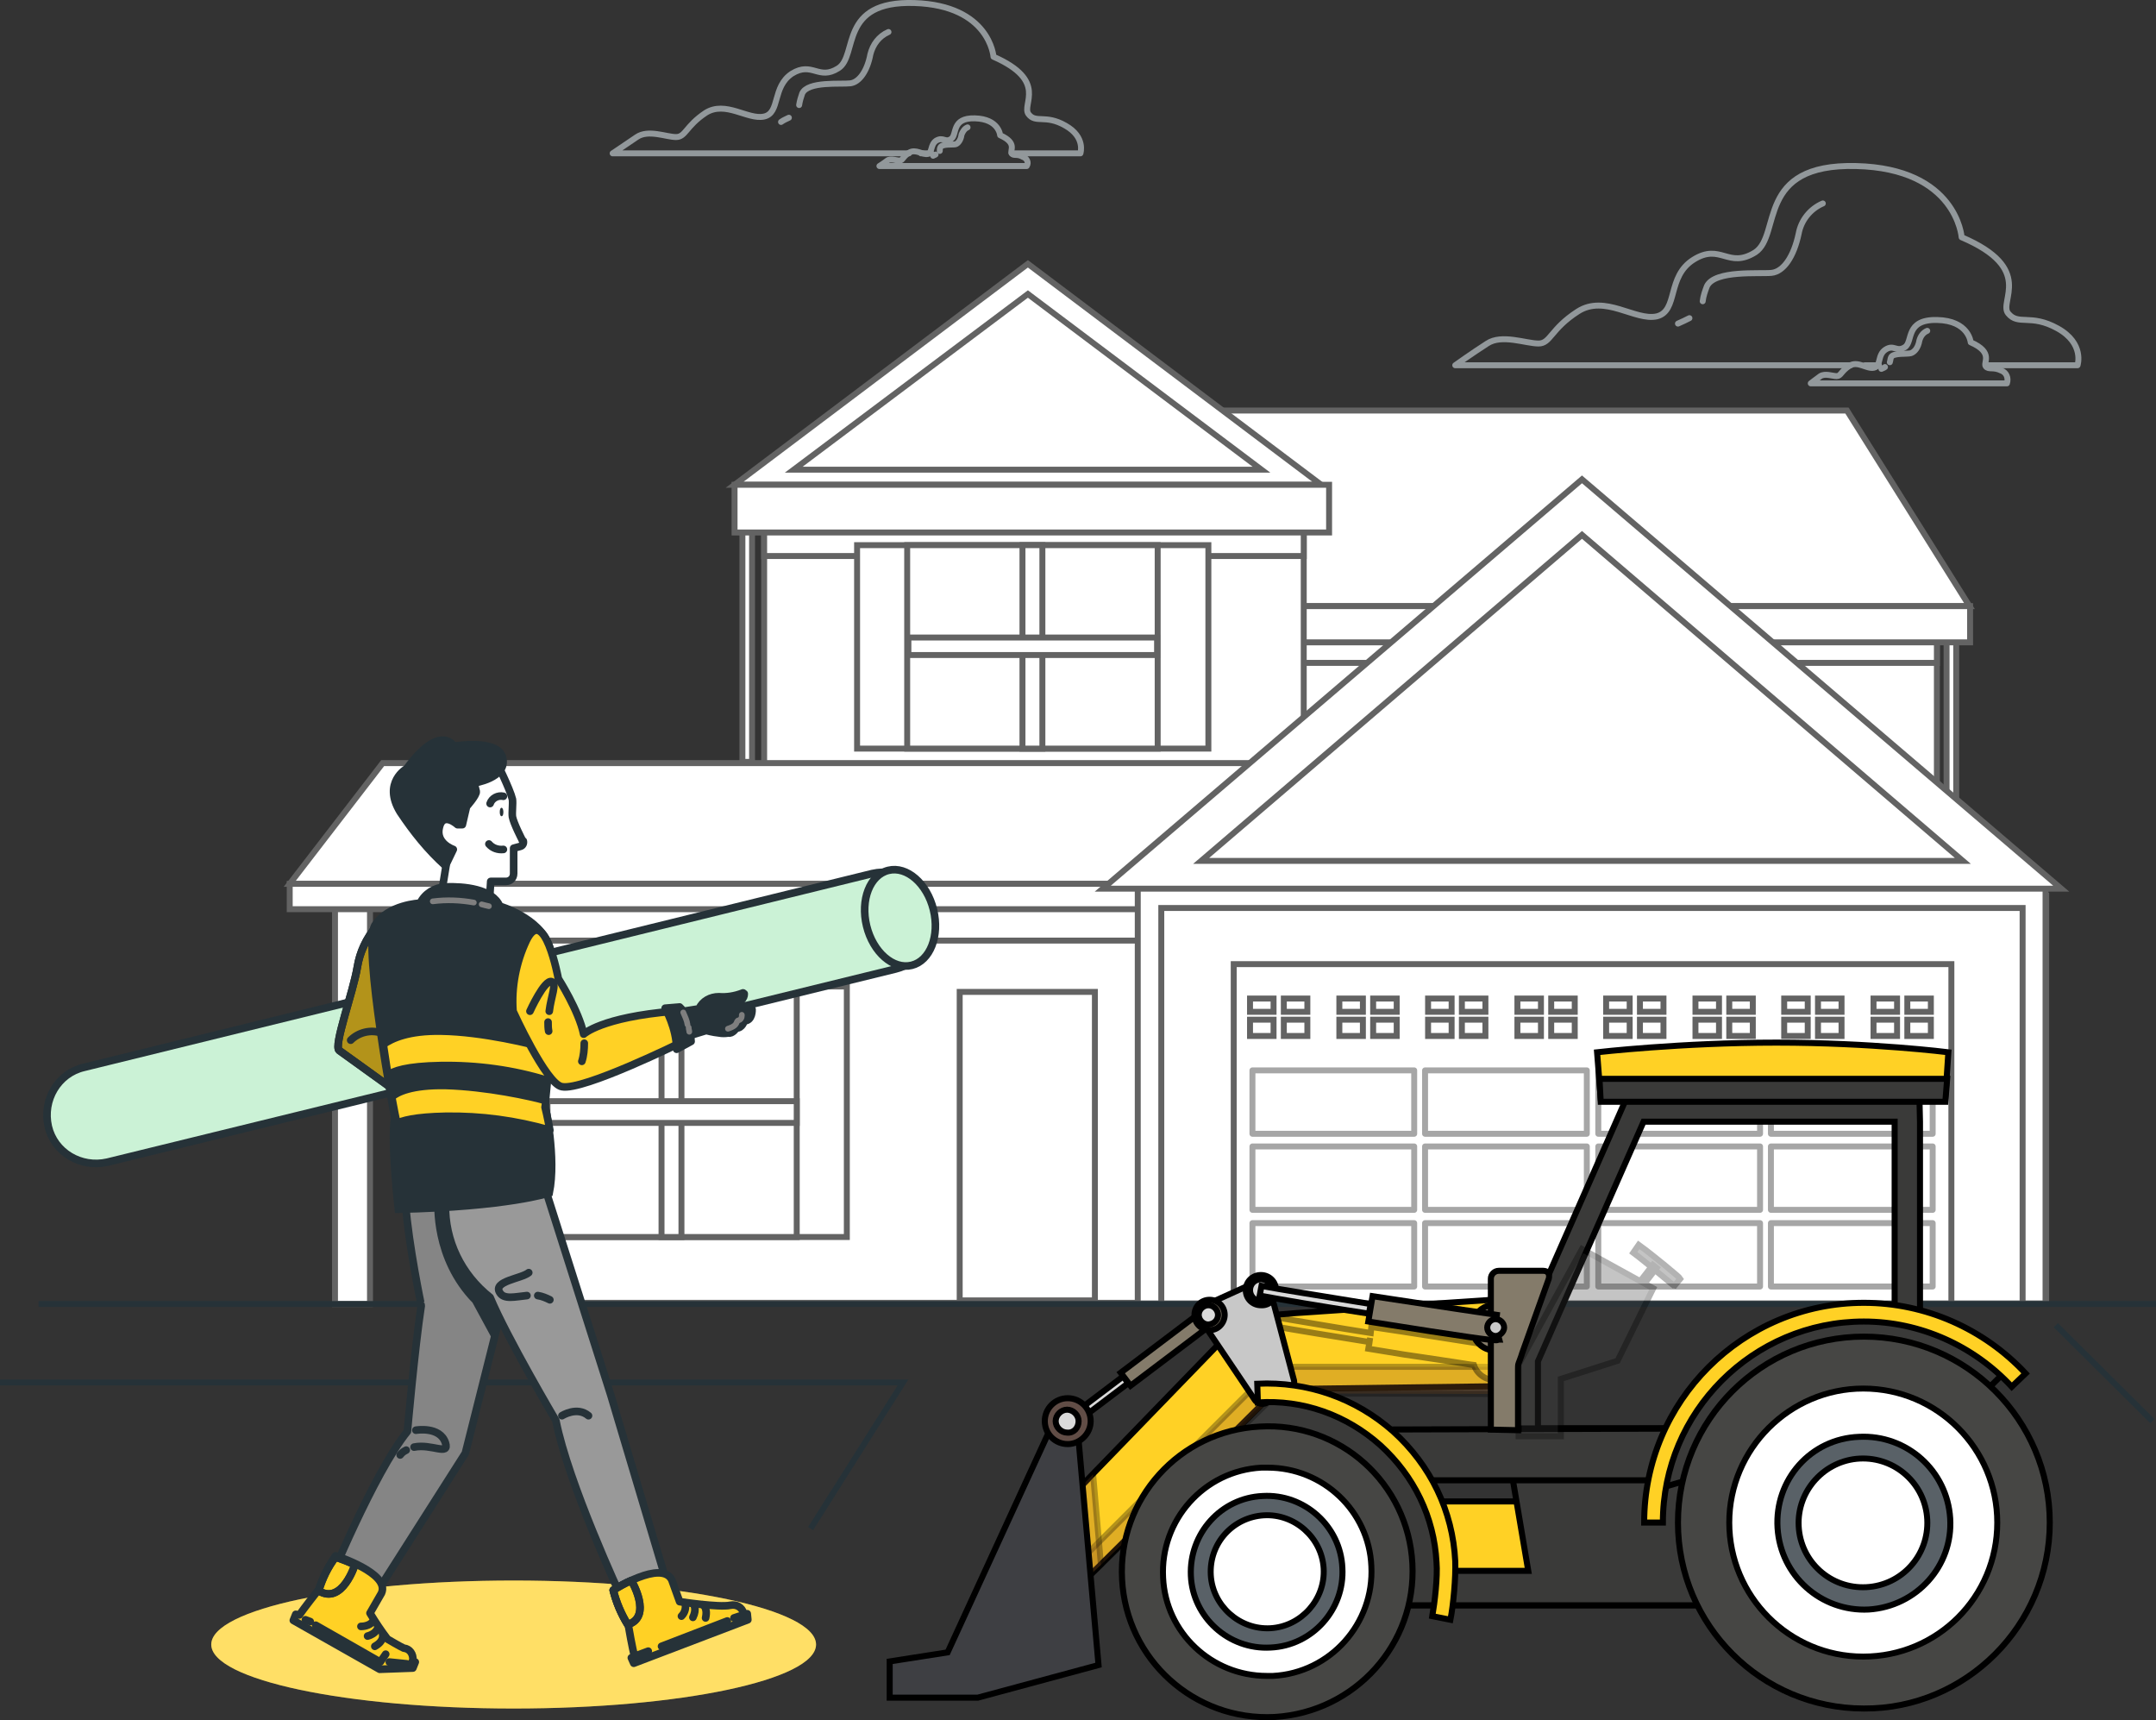
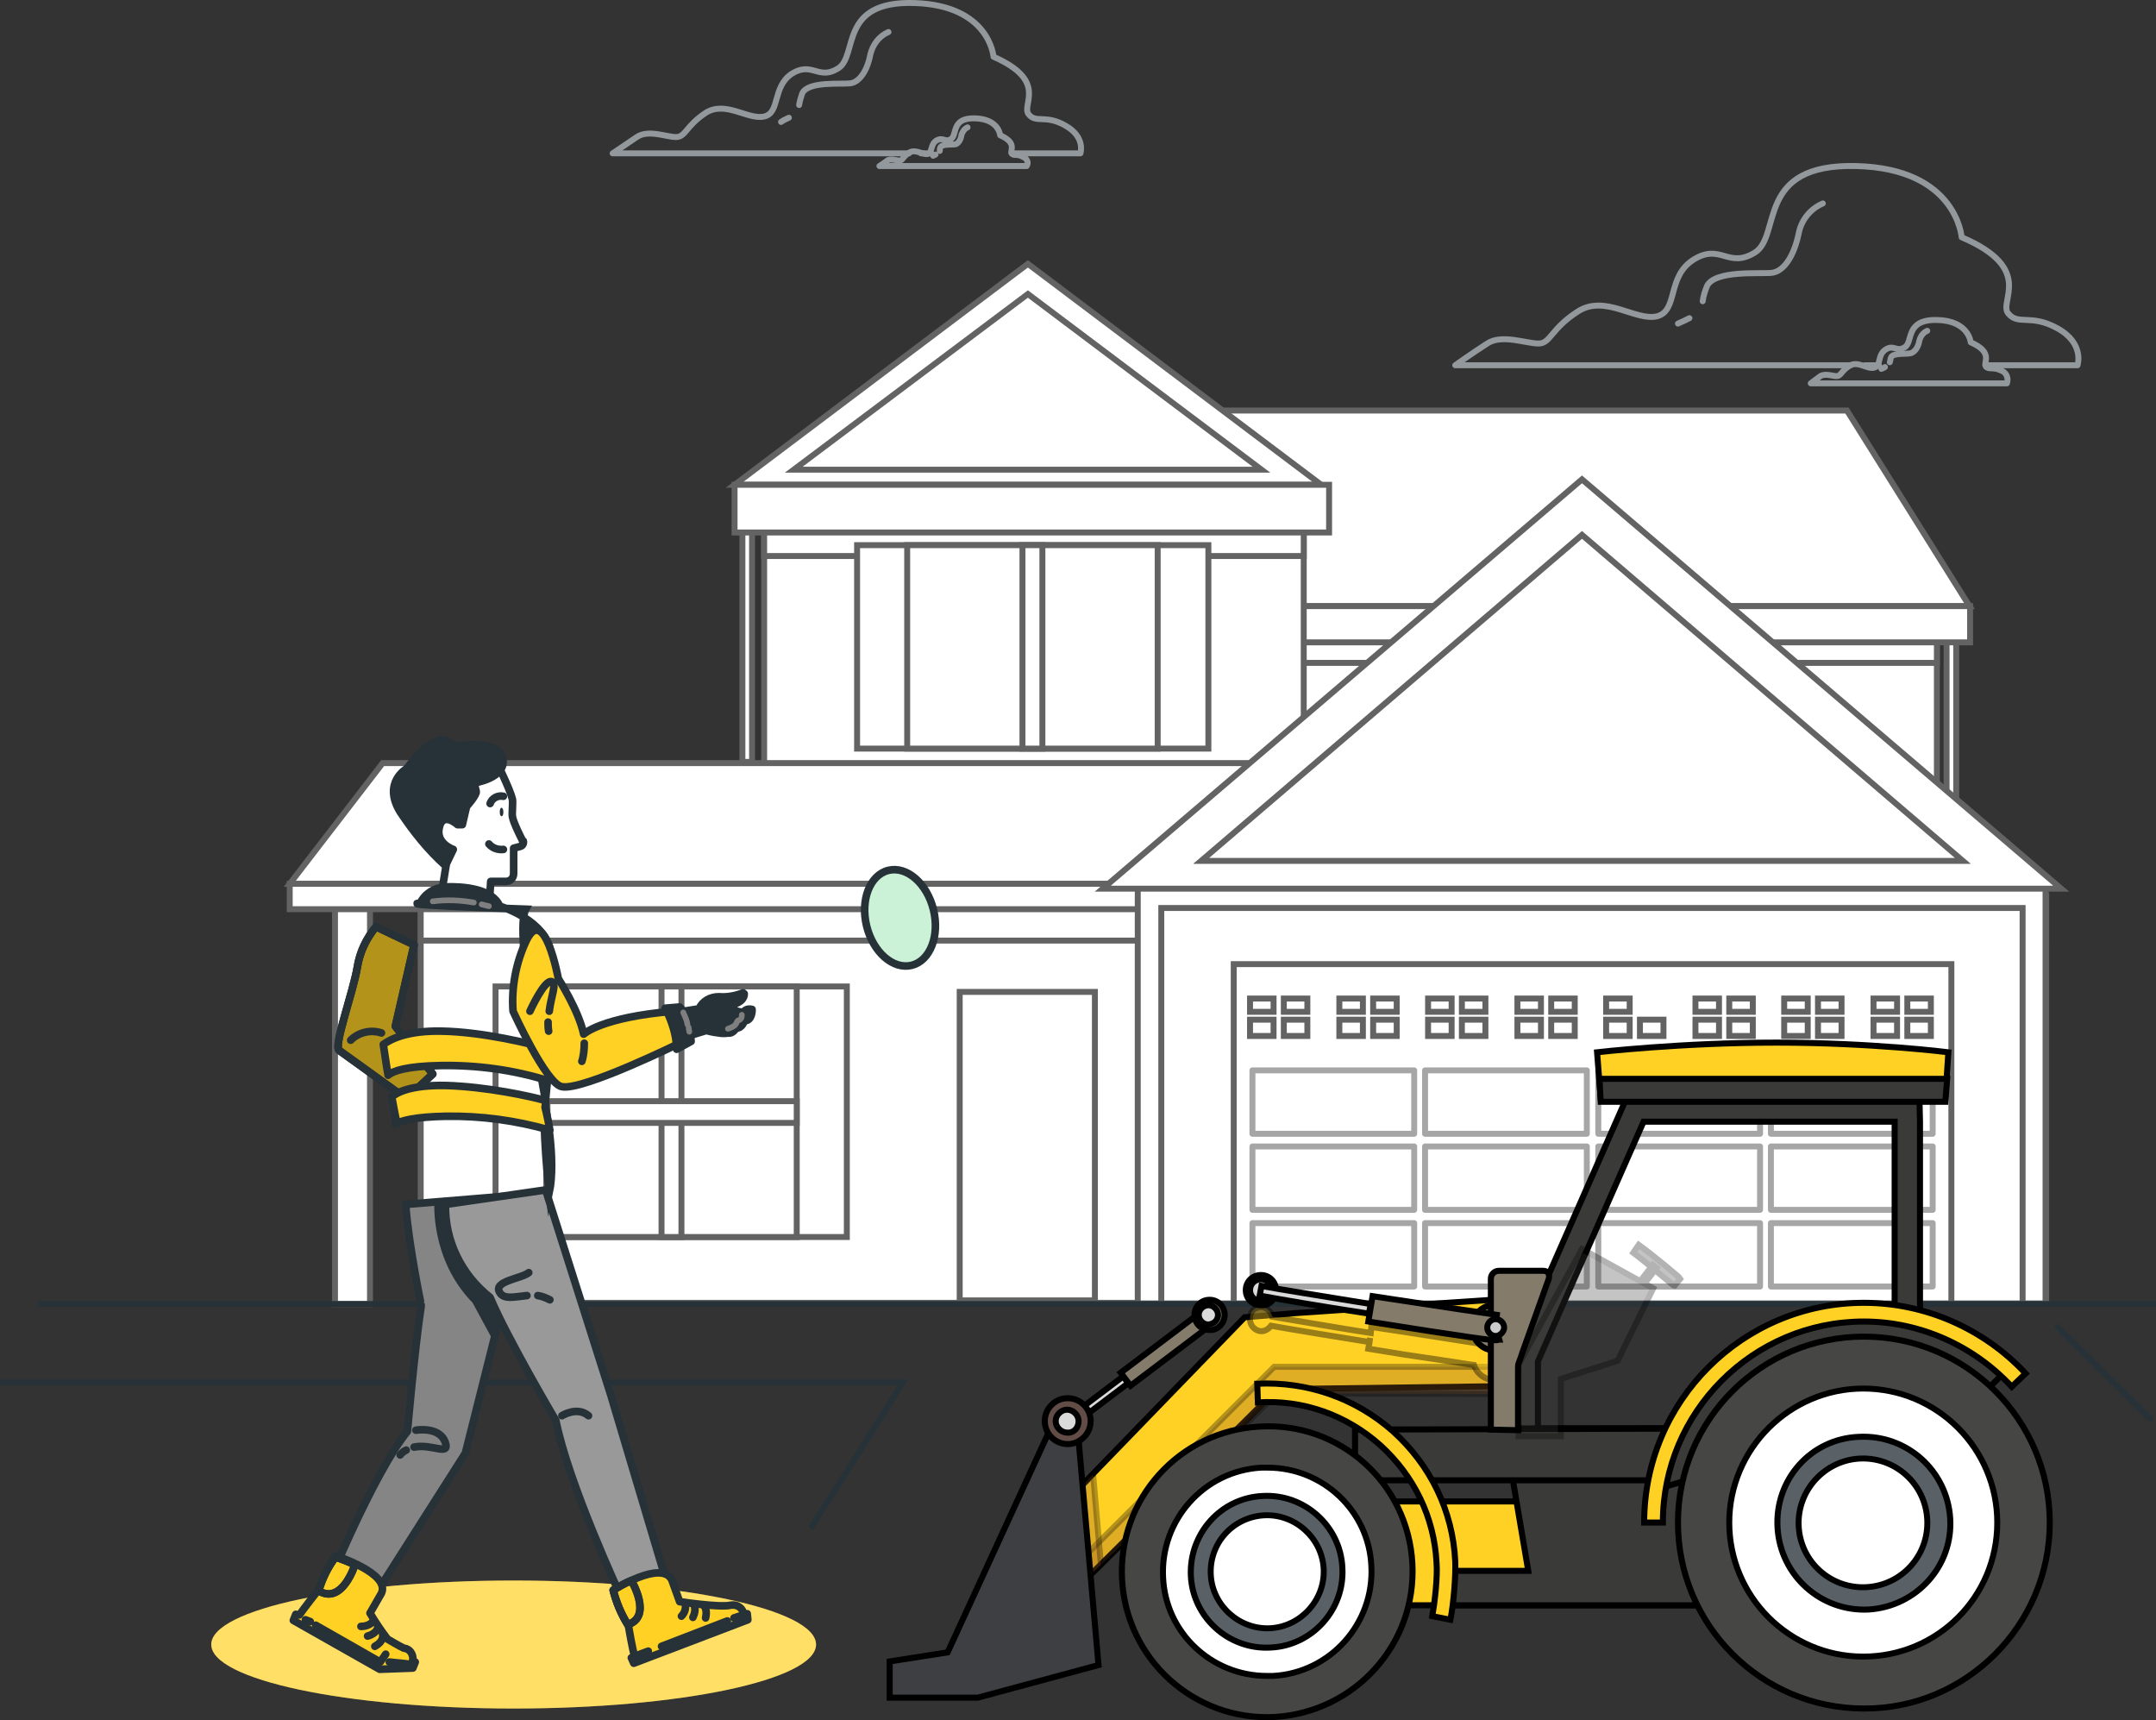
<svg xmlns="http://www.w3.org/2000/svg" xmlns:xlink="http://www.w3.org/1999/xlink" version="1.1" id="Layer_1" x="0px" y="0px" viewBox="0 0 357.2 284.9" style="enable-background:new 0 0 357.2 284.9;" xml:space="preserve">
  <rect x="0" y="0" width="357.2" height="284.9" fill="#333333" stroke="none" />
  <style type="text/css">
	.st0{fill:#FFD125;}
	.st1{opacity:0.3;fill:#FFFFFF;enable-background:new    ;}
	.st2{fill:none;stroke:#92989B;stroke-width:0.984;stroke-linecap:round;stroke-linejoin:round;}
	.st3{fill:#FFFFFF;stroke:#636363;stroke-width:0.984;stroke-miterlimit:10;}
	.st4{fill:none;stroke:#A6A6A6;stroke-width:0.984;stroke-linecap:round;stroke-linejoin:round;}
	.st5{fill:#FFFFFF;}
	.st6{fill:none;stroke:#263238;stroke-width:0.984;stroke-miterlimit:10;}
	.st7{fill:#CBF2D6;stroke:#263238;stroke-width:1.259;stroke-linecap:round;stroke-linejoin:round;}
	.st8{fill:#3A3A39;stroke:#000000;stroke-miterlimit:10;}
	.st9{fill:#FFD125;stroke:#000000;stroke-miterlimit:10;}
	.st10{opacity:0.3;fill:#985B24;stroke:#000000;stroke-miterlimit:10;enable-background:new    ;}
	.st11{opacity:0.4;fill:#FFD125;stroke:#000000;stroke-miterlimit:10;enable-background:new    ;}
	.st12{fill:#C8C8C8;stroke:#000000;stroke-miterlimit:10;}
	.st13{fill:#464644;stroke:#000000;stroke-miterlimit:10;}
	.st14{fill:#FFFFFF;stroke:#000000;stroke-width:0.984;stroke-miterlimit:10;}
	.st15{fill:#596167;stroke:#000000;stroke-miterlimit:10;}
	.st16{opacity:0.3;}
	.st17{fill:#3A3A39;stroke:#000000;stroke-width:1;stroke-miterlimit:9.999;}
	.st18{fill:#847B6A;stroke:#000000;stroke-miterlimit:10;}
	.st19{fill:#DADADA;stroke:#000000;stroke-miterlimit:10;}
	.st20{fill:#DADADA;stroke:#000000;stroke-width:1;stroke-miterlimit:9.999;}
	.st21{fill:#847B6A;stroke:#000000;stroke-width:1;stroke-miterlimit:10;}
	.st22{fill:#3E3F43;stroke:#000000;stroke-miterlimit:10;}
	.st23{fill:#614D46;stroke:#000000;stroke-miterlimit:10;}
	.st24{fill:#CBCBCB;stroke:#000000;stroke-miterlimit:10;}
	.st25{fill:#858585;}
	.st26{clip-path:url(#SVGID_2_);}
	.st27{fill:#263238;stroke:#263238;stroke-width:1.259;stroke-linecap:round;stroke-linejoin:round;}
	.st28{fill:none;stroke:#263238;stroke-width:1.259;stroke-linecap:round;stroke-linejoin:round;}
	.st29{fill:#999999;stroke:#263238;stroke-width:1.259;stroke-linecap:round;stroke-linejoin:round;}
	.st30{fill:#FFD125;stroke:#263238;stroke-width:1.259;stroke-linecap:round;stroke-linejoin:round;}
	.st31{clip-path:url(#SVGID_4_);}
	.st32{opacity:0.5;enable-background:new    ;}
	.st33{clip-path:url(#SVGID_6_);}
	.st34{clip-path:url(#SVGID_8_);}
	.st35{opacity:0.3;enable-background:new    ;}
	.st36{fill:#FFFFFF;stroke:#263238;stroke-width:1.259;stroke-linecap:round;stroke-linejoin:round;}
	.st37{fill:#263238;}
	.st38{fill:#263238;stroke:#263238;stroke-width:1.259;stroke-miterlimit:10;}
	.st39{fill:none;stroke:#7F7F7F;stroke-width:0.944;stroke-linecap:round;stroke-linejoin:round;}
	.st40{fill:#CBF2D6;stroke:#263238;stroke-width:1.259;stroke-linecap:round;stroke-linejoin:round;stroke-miterlimit:4;}
</style>
  <g>
    <g id="TP--Shadow--inject-1--inject-249">
      <ellipse class="st0" cx="85.1" cy="272.4" rx="50.1" ry="10.6" />
      <ellipse class="st1" cx="85.1" cy="272.4" rx="50.1" ry="10.6" />
    </g>
    <g>
      <g id="TP--Clouds--inject-4">
        <path class="st2" d="M331.6,61.4c-1.4-0.7-2.1-0.1-2.6-0.7s1.4-2.3-2.5-4c0,0-0.3-3.6-5.6-3.7c-5.3-0.1-3.9,3.6-5.3,4.5     s-1.8-0.5-3.2,0.4c-1.4,0.9-0.7,2.7-1.9,3c-1.2,0.3-2.7-1.2-4.1-0.3c-1.4,0.9-1.4,1.7-2.1,1.7s-1.9-0.5-2.7,0     c-0.7,0.5-1.6,1.2-1.6,1.2h32.5C332.8,62.6,332.4,61.7,331.6,61.4z" />
        <path class="st2" d="M312.3,60.8c-0.1,0.1-0.4,0.2-0.6,0.3" />
        <path class="st2" d="M319.3,54.8c-0.7,0.3-1.1,0.9-1.3,1.6c-0.2,1.2-0.8,1.9-1.4,2.1s-3-0.1-3.3,0.7c-0.1,0.2-0.1,0.5-0.2,0.8" />
        <line class="st2" x1="309" y1="60.5" x2="311.3" y2="60.5" />
        <path class="st2" d="M329,60.5h15.2c0,0,1.2-3.6-3.3-6.1s-6.5-0.4-8.2-2.5c-1.6-2,4.5-7.4-7.7-12.6c0,0-0.8-11.4-17.5-11.8     s-12.3,11.4-16.7,14.3c-4.5,2.8-5.7-1.6-10.2,1.2c-4.5,2.8-2.5,8.5-6.1,9.4c-3.6,0.8-8.6-3.7-13.1-0.8c-4.5,2.9-4.5,5.3-6.5,5.3     c-2.1,0-6.1-1.6-8.5,0c-2.5,1.6-5.3,3.6-5.3,3.6h65.5" />
        <path class="st2" d="M279.9,52.7c-0.6,0.3-1.2,0.6-1.9,0.9" />
        <path class="st2" d="M282.1,49.9c0.1-0.9,0.4-1.7,0.7-2.5c1.3-2.7,8.7-2,10.7-2.2s3.7-2.7,4.5-6.5c0.4-2.2,1.9-4.1,4-5" />
        <path class="st2" d="M169.5,26c-1-0.6-1.6-0.1-1.9-0.6s1-1.7-1.9-3c0,0-0.2-2.7-4.2-2.8c-3.9-0.1-2.9,2.7-3.9,3.4     s-1.3-0.4-2.5,0.3c-1,0.7-0.6,2-1.4,2.2s-2-0.9-3.1-0.2c-1.1,0.7-1,1.3-1.6,1.3c-0.4,0-1.5-0.4-2,0s-1.3,0.9-1.3,0.9h24.4     C170.5,26.9,170.1,26.2,169.5,26z" />
        <path class="st2" d="M155,25.6c-0.1,0.1-0.3,0.1-0.4,0.2" />
        <path class="st2" d="M160.3,21.1c-0.5,0.2-0.8,0.7-1,1.2c-0.1,0.9-0.6,1.5-1,1.6s-2.2-0.1-2.5,0.5c-0.1,0.2-0.1,0.4-0.1,0.6" />
        <line class="st2" x1="152.6" y1="25.4" x2="154.3" y2="25.4" />
        <path class="st2" d="M167.6,25.4H179c0,0,0.9-2.7-2.5-4.6c-3.3-1.9-4.9-0.3-6.1-1.9c-1.2-1.6,3.3-5.5-5.8-9.5     c0,0-0.6-8.5-13.1-8.9c-12.6-0.4-9.3,8.7-12.6,10.8s-4.3-1.2-7.7,0.9c-3.3,2.2-1.9,6.5-4.6,7.1c-2.7,0.6-6.4-2.7-9.7-0.6     c-3.3,2.2-3.3,4-4.9,4s-4.6-1.3-6.5,0s-4,2.7-4,2.7h49.1" />
        <path class="st2" d="M130.7,19.5c-0.4,0.2-0.9,0.4-1.3,0.7" />
        <path class="st2" d="M132.4,17.4c0.1-0.7,0.3-1.3,0.5-1.9c0.9-2.1,6.5-1.5,8-1.7s2.8-2.1,3.3-4.8c0.4-1.6,1.4-3,3-3.7" />
      </g>
      <g id="TP--House2--inject-4">
        <rect x="123" y="86.6" class="st3" width="1.6" height="39.6" />
        <rect x="322.5" y="102.6" class="st3" width="1.6" height="39.6" />
        <rect x="193.4" y="104.8" class="st3" width="127.5" height="51.6" />
        <rect x="193.4" y="104.8" class="st3" width="127.5" height="5" />
        <polygon class="st3" points="326.3,100.4 193.9,100.4 193.9,68 306,68    " />
        <rect x="192.8" y="100.4" class="st3" width="133.6" height="6" />
        <rect x="126.6" y="87.7" class="st3" width="89.4" height="43.2" />
        <rect x="126.6" y="87.7" class="st3" width="89.4" height="4.4" />
        <polygon class="st3" points="170.3,43.7 121.7,80.3 218.9,80.3    " />
        <polygon class="st3" points="170.3,48.7 131.5,77.8 209,77.8    " />
        <rect x="55.5" y="148.4" class="st3" width="5.8" height="67.6" />
        <rect x="69.7" y="148.4" class="st3" width="269.3" height="67.4" />
        <rect x="69.7" y="148.4" class="st3" width="269.3" height="7.4" />
        <polygon class="st3" points="230.5,146.4 48,146.4 63.4,126.4 230.5,126.4    " />
        <rect x="48" y="146.4" class="st3" width="148.4" height="4.2" />
        <rect x="188.5" y="146.4" class="st3" width="150.4" height="69.5" />
        <rect x="192.4" y="150.4" class="st3" width="142.7" height="65.5" />
        <rect x="204.4" y="159.7" class="st3" width="118.9" height="56.2" />
        <rect x="207.5" y="177.3" class="st4" width="26.8" height="10.5" />
        <rect x="236.1" y="177.3" class="st4" width="26.8" height="10.5" />
        <rect x="207.5" y="189.9" class="st4" width="26.8" height="10.5" />
        <rect x="236.1" y="189.9" class="st4" width="26.8" height="10.5" />
        <rect x="207.5" y="202.6" class="st4" width="26.8" height="10.5" />
        <rect x="236.1" y="202.6" class="st4" width="26.8" height="10.5" />
        <rect x="264.8" y="177.3" class="st4" width="26.8" height="10.5" />
        <rect x="293.4" y="177.3" class="st4" width="26.8" height="10.5" />
        <rect x="264.8" y="189.9" class="st4" width="26.8" height="10.5" />
        <rect x="293.4" y="189.9" class="st4" width="26.8" height="10.5" />
        <rect x="264.8" y="202.6" class="st4" width="26.8" height="10.5" />
        <rect x="293.4" y="202.6" class="st4" width="26.8" height="10.5" />
        <polygon class="st3" points="262.1,79.4 182.7,147.2 341.5,147.2    " />
        <polygon class="st3" points="262.1,88.6 199,142.6 325.2,142.6    " />
        <rect x="121.7" y="80.3" class="st3" width="98.5" height="7.9" />
        <rect x="142" y="90.3" class="st3" width="58.2" height="33.7" />
        <rect x="150.3" y="90.3" class="st3" width="41.5" height="33.7" />
        <rect x="169.4" y="90.3" class="st3" width="3.3" height="33.7" />
-         <rect x="150.5" y="105.6" class="st3" width="41.2" height="2.9" />
        <rect x="82.1" y="163.4" class="st3" width="58.2" height="41.5" />
        <rect x="90.5" y="163.4" class="st3" width="41.5" height="41.5" />
        <rect x="109.6" y="163.4" class="st3" width="3.3" height="41.5" />
        <rect x="90.7" y="182.4" class="st3" width="41.3" height="3.6" />
        <rect x="159" y="164.3" class="st3" width="22.4" height="51.1" />
        <rect x="162.8" y="167.5" class="st5" width="14.9" height="39.6" />
        <rect x="207.1" y="165.4" class="st3" width="3.9" height="2.2" />
        <rect x="212.7" y="165.4" class="st3" width="3.9" height="2.2" />
        <rect x="207.1" y="168.9" class="st3" width="3.9" height="2.7" />
        <rect x="212.7" y="168.9" class="st3" width="3.9" height="2.7" />
        <rect x="221.9" y="165.4" class="st3" width="3.9" height="2.2" />
        <rect x="227.5" y="165.4" class="st3" width="3.9" height="2.2" />
        <rect x="221.9" y="168.9" class="st3" width="3.9" height="2.7" />
        <rect x="227.5" y="168.9" class="st3" width="3.9" height="2.7" />
        <rect x="236.6" y="165.4" class="st3" width="3.9" height="2.2" />
        <rect x="242.2" y="165.4" class="st3" width="3.9" height="2.2" />
        <rect x="236.6" y="168.9" class="st3" width="3.9" height="2.7" />
        <rect x="242.2" y="168.9" class="st3" width="3.9" height="2.7" />
        <rect x="251.4" y="165.4" class="st3" width="3.9" height="2.2" />
        <rect x="257" y="165.4" class="st3" width="3.9" height="2.2" />
        <rect x="251.4" y="168.9" class="st3" width="3.9" height="2.7" />
        <rect x="257" y="168.9" class="st3" width="3.9" height="2.7" />
        <rect x="266.1" y="165.4" class="st3" width="3.9" height="2.2" />
-         <rect x="271.7" y="165.4" class="st3" width="3.9" height="2.2" />
        <rect x="266.1" y="168.9" class="st3" width="3.9" height="2.7" />
        <rect x="271.7" y="168.9" class="st3" width="3.9" height="2.7" />
        <rect x="280.9" y="165.4" class="st3" width="3.9" height="2.2" />
        <rect x="286.5" y="165.4" class="st3" width="3.9" height="2.2" />
        <rect x="280.9" y="168.9" class="st3" width="3.9" height="2.7" />
        <rect x="286.5" y="168.9" class="st3" width="3.9" height="2.7" />
        <rect x="295.6" y="165.4" class="st3" width="3.9" height="2.2" />
        <rect x="301.2" y="165.4" class="st3" width="3.9" height="2.2" />
        <rect x="295.6" y="168.9" class="st3" width="3.9" height="2.7" />
        <rect x="301.2" y="168.9" class="st3" width="3.9" height="2.7" />
        <rect x="310.4" y="165.4" class="st3" width="3.9" height="2.2" />
        <rect x="316" y="165.4" class="st3" width="3.9" height="2.2" />
        <rect x="310.4" y="168.9" class="st3" width="3.9" height="2.7" />
        <rect x="316" y="168.9" class="st3" width="3.9" height="2.7" />
      </g>
      <g id="TP--Floor--inject-4">
        <line class="st6" x1="6.4" y1="216" x2="357.2" y2="216" />
        <polyline class="st6" points="0,229 149.6,229 134.3,253.2    " />
        <line class="st6" x1="340.6" y1="219.5" x2="356.6" y2="235.4" />
      </g>
    </g>
-     <path class="st7" d="M148.4,160.5l-130.6,32c-4.4,1-8.8-1.6-9.8-5.9l0,0c-1-4.4,1.6-8.8,5.9-9.8l130.6-32.1c4.4-1,8.8,1.6,9.8,5.9   l0,0C155.5,155,152.8,159.4,148.4,160.5z" />
    <g>
      <g>
        <g>
          <g>
            <path class="st8" d="M313.9,185.8v50.8h-59.1v-11.1l17.5-39.7L313.9,185.8L313.9,185.8z M318,181.6h-4.2h-41.5h-2.7l-1.1,2.5       L251,223.8l-0.4,0.8v0.9v11.1v4.2h4.2h59.1h4.2v-4.2v-50.8L318,181.6L318,181.6z" />
          </g>
          <polygon class="st9" points="332.6,265.9 196.8,265.9 196.8,248.7 327.4,248.7 326.2,248.7 332.6,248.7     " />
          <polygon class="st8" points="292.6,265.9 239.6,265.9 238.5,260.2 253.2,260.2 249.2,236.6 291.3,236.6 290.9,236.6       292.6,236.6     " />
          <polygon class="st8" points="292.6,245.2 224.5,245.2 224.5,236.8 290.2,236.6 289.6,236.8 292.6,236.6     " />
-           <path class="st8" d="M198.4,235.4c2.2-2.2,7.1-3.2,10.4-3.4c16.3-0.9,29,10.8,29.9,27c0.1,2.4,0,4.7-0.4,6.9h-39.8L198.4,235.4      L198.4,235.4z" />
          <g>
            <polygon class="st9" points="178.3,263.2 211.6,230.1 249.2,229.6 248.6,215.2 214.7,217.5 206.2,218.2 169.1,256.5      " />
            <polygon class="st10" points="211.1,226.4 250.1,226.4 248.1,230.9 211.6,230.8 178.3,263.2 176,261.5      " />
            <polygon class="st10" points="181.1,244.2 182.4,259.2 177.9,263.2 178.6,246.8      " />
            <path class="st11" d="M208.9,216.5c0.9,0,1.7,0.7,1.9,1.6c4.3,0.7,11.1,1.9,16.3,2.7l0.1-1c6.8,1,13.6,2.1,17.5,2.7       c0.7-0.9,1.8-1.5,3-1.5c2.1,0,3.8,1.7,3.8,3.8s-1.7,3.8-3.8,3.8c-1.6,0-3-1-3.5-2.5c-0.9-0.1-1.9-0.3-3.3-0.5       c-11.9-1.8-5.1-0.7-14.2-2.2l0.3-1.8l-0.1,0.7c-5.6-0.9-12.4-2-16.3-2.7c-0.4,0.5-1,0.9-1.6,0.9c-1,0-1.9-0.9-1.9-1.9       C207,217.3,207.8,216.5,208.9,216.5z" />
          </g>
-           <path class="st12" d="M214.4,228.7c0.1,0.7-0.2,1.5-0.8,1.9l-3.8,1.8c-0.7,0.3-1.5,0.1-1.9-0.5l-9.3-13.8      c-0.4-0.6-0.2-1.3,0.4-1.6l9.7-4.4c0.7-0.3,1.3,0,1.5,0.7L214.4,228.7z" />
        </g>
        <polygon class="st8" points="332.6,226.8 328.3,231.1 274.3,246.7 282.6,229.1 299.6,218.6 311.8,217.5 324.3,221    " />
        <g>
          <path class="st13" d="M234,259c-0.7-13.3-12-23.5-25.3-22.7c-13.3,0.7-23.5,12-22.8,25.3s12,23.5,25.3,22.8      C224.5,283.6,234.7,272.3,234,259z" />
          <path class="st14" d="M209.9,277.6c-9.2,0-16.8-7.2-17.2-16.3c-0.5-9.5,6.8-17.7,16.3-18.2c0.3,0,0.7,0,1,0      c9.2,0,16.8,7.2,17.2,16.3c0.5,9.5-6.8,17.7-16.3,18.2C210.5,277.6,210.2,277.6,209.9,277.6L209.9,277.6z" />
        </g>
        <path class="st9" d="M265.2,181.9h57.1l0.5-7.6c0,0-12.7-1.6-28.5-1.6s-29.7,1.6-29.7,1.6L265.2,181.9z" />
        <path class="st15" d="M209.2,247.8c6.9-0.4,12.9,5,13.2,11.9c0.4,6.9-5,12.9-11.9,13.2c-6.9,0.4-12.9-5-13.2-11.9     C197,254,202.3,248.1,209.2,247.8z" />
        <path class="st14" d="M209.4,251c5.1-0.3,9.6,3.7,9.9,8.8c0.3,5.1-3.7,9.6-8.8,9.9s-9.6-3.7-9.9-8.8     C200.3,255.6,204.3,251.3,209.4,251z" />
        <g>
          <path class="st9" d="M275.5,252.2h-3.1c0-20.1,16.3-36.4,36.4-36.4c10.2,0,19.9,4.3,26.8,11.7l-2.3,2.2      c-6.3-6.8-15.2-10.8-24.5-10.8C290.4,218.9,275.5,233.9,275.5,252.2z" />
        </g>
        <g>
          <path class="st13" d="M339.6,252.2c0-17-13.8-30.8-30.8-30.8S278,235.2,278,252.2s13.8,30.8,30.8,30.8      C325.7,283.1,339.6,269.2,339.6,252.2z" />
          <path class="st14" d="M308.7,274.4c-12.3,0-22.2-10-22.2-22.2s10-22.2,22.2-22.2c12.3,0,22.2,10,22.2,22.2      C330.9,264.5,321,274.4,308.7,274.4z" />
        </g>
        <path class="st15" d="M308,238c7.9-0.4,14.6,5.6,15.1,13.5s-5.6,14.6-13.5,15.1c-7.9,0.4-14.6-5.6-15.1-13.5     C294,245.1,300,238.3,308,238z" />
        <path class="st14" d="M308.1,241.6c5.9-0.3,10.9,4.2,11.2,10.1c0.3,5.9-4.2,10.9-10.1,11.2c-5.9,0.3-10.9-4.2-11.2-10.1     C297.7,246.9,302.3,241.9,308.1,241.6z" />
        <g>
          <path class="st9" d="M240.3,268.3l-3-0.6c0.4-2.3,0.9-6.5,0.7-8.9c-0.4-7.5-3.7-14.3-9.3-19.4c-5.6-5-12.8-7.6-20.3-7.1      l-0.1-3.1c8.3-0.4,16.3,2.4,22.5,7.9c6.2,5.6,9.9,13.2,10.3,21.5C241.2,261.3,240.8,265.8,240.3,268.3z" />
        </g>
        <polygon class="st8" points="322.6,178.7 322.3,182.5 265.2,182.5 265,178.7    " />
        <g class="st16">
          <g>
            <path class="st8" d="M277.4,213c-0.1,0-4.4-3.7-6.8-5.5l0.9-1.3c2.5,1.8,6.8,5.4,6.9,5.6L277.4,213z" />
          </g>
          <g>
            <rect x="270.5" y="211.2" transform="matrix(0.612 -0.79 0.79 0.612 -61.494 297.755)" class="st17" width="4.8" height="0.8" />
          </g>
          <polygon class="st8" points="262.1,206.9 273.9,213.4 268,225.4 258.6,228.4 258.6,237.9 251.6,237.9 251.6,226     " />
        </g>
      </g>
      <path class="st18" d="M251.5,219.9c0-2.1-1.7-3.8-3.8-3.8s-3.8,1.7-3.8,3.8c0,2.1,1.7,3.8,3.8,3.8    C249.7,223.6,251.5,222,251.5,219.9z" />
      <path class="st18" d="M211.4,213.7c0-1.4-1.1-2.5-2.5-2.5s-2.5,1.1-2.5,2.5s1.1,2.5,2.5,2.5C210.3,216.3,211.4,215.2,211.4,213.7z    " />
      <path class="st19" d="M210.7,213.7c0-1-0.8-1.8-1.8-1.8s-1.8,0.8-1.8,1.8s0.8,1.8,1.8,1.8C209.9,215.6,210.7,214.8,210.7,213.7z" />
      <path class="st18" d="M247,236.8v-25c0-0.7,0.6-1.3,1.3-1.3h7.4c0.7,0,1.1,0.5,0.9,1.3l-4.4,12.3c-0.2,0.7-0.5,1.4-0.6,1.7    c-0.1,0.2-0.1,0.7-0.1,0.9c0,0.2,0,1,0,1.8v8.4L247,236.8L247,236.8z" />
      <g>
        <rect x="175.4" y="231.5" transform="matrix(0.798 -0.603 0.603 0.798 -103.293 156.432)" class="st20" width="12.3" height="1.4" />
      </g>
      <g>
        <rect x="184.6" y="221.6" transform="matrix(0.798 -0.603 0.603 0.798 -95.258 161.853)" class="st21" width="18.2" height="2.7" />
      </g>
      <polygon class="st22" points="178.4,235.2 182,275.8 162,281.2 147.4,281.2 147.4,275.2 157,273.7 174.6,235.4   " />
      <path class="st23" d="M180.7,235.4c0-2.1-1.7-3.8-3.8-3.8s-3.8,1.7-3.8,3.8c0,2.1,1.7,3.8,3.8,3.8    C178.9,239.2,180.7,237.5,180.7,235.4z" />
      <g>
        <path class="st19" d="M226.8,217.6c-8.5-1.3-14.9-2.4-18.1-3l0.3-1.6c3.1,0.6,9.6,1.6,18.1,3L226.8,217.6z" />
      </g>
      <g>
        <path class="st18" d="M247.9,222c-0.9,0-4.2-0.4-21.2-3.1l0.7-4.2c10.5,1.6,19.9,3,20.6,3.1l-0.2,1.9l0.6,2.2     C248.2,221.9,248.1,222,247.9,222z" />
      </g>
      <path class="st24" d="M249.2,219.9c0-0.8-0.7-1.4-1.4-1.4c-0.8,0-1.4,0.7-1.4,1.4c0,0.8,0.7,1.4,1.4,1.4S249.2,220.6,249.2,219.9z    " />
      <path class="st18" d="M202.9,217.8c0-1.4-1.1-2.5-2.5-2.5s-2.5,1.1-2.5,2.5s1.1,2.5,2.5,2.5C201.7,220.4,202.9,219.2,202.9,217.8z    " />
      <path class="st19" d="M201.8,217.8c0-0.8-0.7-1.6-1.6-1.6c-0.8,0-1.6,0.7-1.6,1.6c0,0.8,0.7,1.6,1.6,1.6    C201.2,219.3,201.8,218.6,201.8,217.8z" />
      <path class="st19" d="M178.7,235.4c0-1-0.9-1.9-1.9-1.9s-1.9,0.9-1.9,1.9s0.9,1.9,1.9,1.9C177.9,237.4,178.7,236.5,178.7,235.4z" />
    </g>
    <g id="TP--Character--inject-339">
      <path class="st25" d="M67.2,199.5l20.7-1.7l-10.8,42.9l-16.3,25.6l-6.6-3.4c0,0,7.7-18.9,13.3-25.8c0,0,1.2-13.7,2.3-20.9    C69.8,216.3,67.7,206.2,67.2,199.5z" />
      <g>
        <g>
          <g>
            <defs>
              <path id="SVGID_1_" d="M67.2,199.5l20.7-1.7l-10.8,42.9l-16.3,25.6l-6.6-3.4c0,0,7.7-18.9,13.3-25.8c0,0,1.2-13.7,2.3-20.9        C69.8,216.3,67.7,206.2,67.2,199.5z" />
            </defs>
            <clipPath id="SVGID_2_">
              <use xlink:href="#SVGID_1_" style="overflow:visible;" />
            </clipPath>
            <g class="st26">
              <path class="st27" d="M81.6,198.4l-9,0.7c0,0-0.7,9.3,6.2,16.3l3.2,5.9l3.2-12.7L81.6,198.4z" />
            </g>
          </g>
        </g>
      </g>
      <path class="st28" d="M67.2,199.5l20.7-1.7l-10.8,42.9l-16.3,25.6l-6.6-3.4c0,0,7.7-18.9,13.3-25.8c0,0,1.2-13.7,2.3-20.9    C69.8,216.3,67.7,206.2,67.2,199.5z" />
      <path class="st28" d="M67.3,240.2c-0.4,0.2-0.7,0.4-1,0.8" />
      <path class="st28" d="M68.9,236.9c0,0,4-0.7,4.9,2.1c0.7,2.2-2.3,0.1-5.2,0.7" />
      <path class="st29" d="M73.8,199.5l16.6-2.4l10.8,34l9.1,30.5l-7.4,2.9c0,0-8.8-18.9-10.8-29.2c0,0-8.1-13.7-10.9-20.4    C76.4,211.1,73.7,205.5,73.8,199.5z" />
      <path class="st28" d="M89.1,214.6c0.7,0.1,1.4,0.4,2,0.7" />
      <path class="st28" d="M87.6,210.8c-1.2,1-6,1.4-4.8,3.3c0.7,1.2,2.5,0.7,4.5,0.5" />
      <path class="st28" d="M93.1,234.5c0,0,2.5-1.6,4.4,0" />
      <path class="st30" d="M62.9,276.5l-14.3-8.1l0.4-1l0.6,0.1c0,0,0.9-1.3,3.2-4.2c0.7-2,1.6-3.9,2.8-5.6c0,0,9.1,2.9,7.6,6.2    l-1.9,3.3c0.9,1.5,1.9,3,2.9,4.3c0,0,2.2,1.3,2.7,1.5c1,0.1,1.6,1,1.5,2c0,0.1,0,0.1-0.1,0.2l0.5,0.1l-0.4,1L62.9,276.5z" />
      <path class="st30" d="M58.8,259.2L58.8,259.2c-1-0.5-2.1-0.9-3.2-1.3c-1.3,1.7-2.2,3.6-2.8,5.6C56.7,265.9,58.8,259.2,58.8,259.2z    " />
      <g>
        <g>
          <g>
            <defs>
              <path id="SVGID_3_" d="M58.8,259.2L58.8,259.2c-1-0.5-2.1-0.9-3.2-1.3c-1.3,1.7-2.2,3.6-2.8,5.6        C56.7,265.9,58.8,259.2,58.8,259.2z" />
            </defs>
            <clipPath id="SVGID_4_">
              <use xlink:href="#SVGID_3_" style="overflow:visible;" />
            </clipPath>
            <g class="st31">
              <path class="st32" d="M51.4,259.2L51.4,259.2c-1-0.5-2.1-0.9-3.2-1.3c-1.3,1.7-2.2,3.6-2.8,5.6        C49.2,265.9,51.4,259.2,51.4,259.2z" />
            </g>
          </g>
        </g>
      </g>
      <path class="st28" d="M58.8,259.2L58.8,259.2c-1-0.5-2.1-0.9-3.2-1.3c-1.3,1.7-2.2,3.6-2.8,5.6C56.7,265.9,58.8,259.2,58.8,259.2z    " />
      <path class="st28" d="M61.9,268.4c-0.4,0.7-1.3,1-2.1,1" />
      <path class="st28" d="M62.6,269.6c0,0-0.2,1-1.7,1.4" />
      <path class="st28" d="M63.4,270.8c0,0,0.3,1-1.3,1.9" />
      <line class="st28" x1="64.5" y1="275.3" x2="67.4" y2="275.6" />
      <polyline class="st28" points="52.3,269.2 63,275.3 63.9,274   " />
      <line class="st28" x1="50.6" y1="268.3" x2="51.4" y2="268.6" />
      <path class="st30" d="M101.6,263.4c0,0,8-5.1,9.7-1.7l1.3,3.6c0,0,6.5,1,8.4,0.6c1-0.2,1.9,0.3,2.2,1.3c0,0.1,0,0.1,0.1,0.2    l0.5-0.1l0.1,1l-18.9,7.2l-0.4-0.9l0.5-0.3c0,0-0.4-1.6-1-5.1C102.9,267.4,102.1,265.4,101.6,263.4z" />
      <path class="st30" d="M104.6,261.8L104.6,261.8c-1,0.4-2,1-3,1.6c0.5,2,1.3,3.9,2.4,5.7C108.2,267.8,104.6,261.8,104.6,261.8z" />
      <g>
        <g>
          <g>
            <defs>
              <path id="SVGID_5_" d="M104.6,261.8L104.6,261.8c-1,0.4-2,1-3,1.6c0.5,2,1.3,3.9,2.4,5.7C108.2,267.8,104.6,261.8,104.6,261.8        z" />
            </defs>
            <clipPath id="SVGID_6_">
              <use xlink:href="#SVGID_5_" style="overflow:visible;" />
            </clipPath>
            <g class="st33">
              <path class="st32" d="M97.2,261.8L97.2,261.8c-1,0.4-2,1-3,1.6c0.5,2,1.3,3.9,2.4,5.7C100.8,267.8,97.2,261.8,97.2,261.8z" />
            </g>
          </g>
        </g>
      </g>
      <path class="st28" d="M104.6,261.8L104.6,261.8c-1,0.4-2,1-3,1.6c0.5,2,1.3,3.9,2.4,5.7C108.2,267.8,104.6,261.8,104.6,261.8z" />
      <line class="st28" x1="121.6" y1="268" x2="122.5" y2="267.7" />
      <line class="st28" x1="109.6" y1="272.7" x2="120.5" y2="268.5" />
      <line class="st28" x1="105.8" y1="274.1" x2="107.4" y2="273.5" />
      <path class="st28" d="M113.5,265.5c0.2,0.8,0,1.6-0.6,2.2" />
      <path class="st28" d="M114.9,265.7c0,0,0.6,0.8-0.1,2.2" />
      <path class="st28" d="M116.4,265.8c0,0,0.9,0.4,0.5,2.2" />
      <path class="st30" d="M62.3,153.5c-1.6,1.9-2.7,4.2-3.1,6.7c-0.7,4.2-4,13.1-3,13.8s11.1,8,11.1,8l4.4-4.1l-6.2-7.9l3.1-13.5    L62.3,153.5z" />
      <g>
        <g>
          <g>
            <defs>
              <path id="SVGID_7_" d="M62.3,153.5c-1.6,1.9-2.7,4.2-3.1,6.7c-0.7,4.2-4,13.1-3,13.8s11.1,8,11.1,8l4.4-4.1l-6.2-7.9l3.1-13.5        L62.3,153.5z" />
            </defs>
            <clipPath id="SVGID_8_">
              <use xlink:href="#SVGID_7_" style="overflow:visible;" />
            </clipPath>
            <g class="st34">
              <path class="st35" d="M62.3,153.5c-1.6,1.9-2.7,4.2-3.1,6.7c-0.7,4.2-4,13.1-3,13.8s11.1,8,11.1,8l4.4-4.1l-6.2-7.9l3.1-13.5        L62.3,153.5z" />
            </g>
          </g>
        </g>
      </g>
      <path class="st28" d="M62.3,153.5c-1.6,1.9-2.7,4.2-3.1,6.7c-0.7,4.2-4,13.1-3,13.8s11.1,8,11.1,8l4.4-4.1l-6.2-7.9l3.1-13.5    L62.3,153.5z" />
      <path class="st28" d="M58.1,172.3c1.3-1.3,3.3-1.8,5.1-1.2" />
      <path class="st36" d="M86.5,139.1c0,0-1.4-2.7-1.6-3.8c-0.1-0.7,0.1-2.2,0-2.9c-0.4-1.7-2.7-6.3-2.7-6.3c-0.1-0.2-0.2-0.4-0.4-0.5    l-1.4,1.7h-3.7l-5.6,7.5l2.8,6.8l-0.8,1c0.5,0.5,0.8,0.8,0.8,0.8l-0.8,4.9l8,0.8l0.2-3.1h2.5c0.7,0,1.3-0.5,1.3-1.3v-4.2l1.1-0.3    c0.4-0.1,0.6-0.5,0.5-0.9C86.5,139.2,86.5,139.2,86.5,139.1z" />
      <path class="st27" d="M73.8,143.4l1.3-2.7c0,0-3-1-2.3-3.7c0.6-2.6,3-0.4,3-0.4h0.8l0.7-3c0,0,1.7-1.9,1.6-2.5    c-0.1-0.4-0.2-0.9-0.4-1.4c0,0,5.5-0.8,4.8-4.1c-0.7-3.3-8.1-2-8.1-2s-2.2-3.9-7.8,3.7c0,0-4.1,2.3-1.1,7.2    C68.5,137.8,70.9,140.8,73.8,143.4z" />
      <path class="st28" d="M81,139.8c0.6,0.7,1.5,1,2.4,0.9" />
      <path class="st37" d="M83.4,134.5c0,0.4-0.1,0.7-0.3,0.7s-0.3-0.3-0.3-0.7s0.1-0.7,0.3-0.7S83.4,134.2,83.4,134.5z" />
      <path class="st28" d="M83.4,131.9c-0.9-0.2-1.9,0.3-2.2,1.2" />
-       <path class="st38" d="M69.6,149.6c0.8-1.6,2.4-2.6,4.2-2.7c3-0.1,7.8,0.3,9,3.2c0,0,6.6,1.9,8.2,6.6c1.6,4.8-0.7,26.4-0.7,26.4    s1.9,8.7,0.7,14.5c0,0-6.8,2.3-25,2.7c0,0-1.3-11.3-0.6-15.2c0,0-5.3-28.2-3.3-31.8C64.3,149.8,69.6,149.6,69.6,149.6z" />
+       <path class="st38" d="M69.6,149.6c0.8-1.6,2.4-2.6,4.2-2.7c3-0.1,7.8,0.3,9,3.2c0,0,6.6,1.9,8.2,6.6c1.6,4.8-0.7,26.4-0.7,26.4    s1.9,8.7,0.7,14.5c0,0-1.3-11.3-0.6-15.2c0,0-5.3-28.2-3.3-31.8C64.3,149.8,69.6,149.6,69.6,149.6z" />
      <path class="st30" d="M73.1,170.8c-5.4-0.1-8.2,1.2-9.6,2.2c0.3,1.8,0.5,3.5,0.8,5.1c0.8-0.7,3-1.5,8.7-1.6c6-0.1,12,0.7,17.8,2.5    c0.1-1.5,0.3-3.3,0.4-5.2C88.1,172.9,79.9,170.9,73.1,170.8z" />
      <path class="st30" d="M90.3,183.4c0,0,0.1-0.4,0.1-1.1c-2.5-0.7-9.7-2.3-16.6-2.5c-5.6-0.1-8,1.1-8.9,1.9c0.4,2.2,0.7,3.6,0.7,3.6    c-0.1,0.3-0.1,0.6-0.1,0.9c1-0.6,3.3-1.2,8.3-1.3c5.9-0.1,11.7,0.7,17.3,2.3C90.7,184.9,90.3,183.4,90.3,183.4z" />
      <path class="st39" d="M79.8,149.8c0.4,0.1,0.7,0.2,1.2,0.3" />
      <path class="st39" d="M71.7,149.3c2.3-0.3,4.6-0.2,6.8,0.2" />
      <path class="st30" d="M85,167.5c-0.3-4,0.5-8.1,2.2-11.7c3-6.2,5.3,6.3,5.3,6.3s3.4,5.3,4.2,9.2c0,0,2.9-2.8,14.9-3.8l1.4,5.1    c0,0-16.4,8.1-19.9,7.4C90.5,179.6,85,167.5,85,167.5z" />
      <path class="st28" d="M90.8,169.3c0,0.5,0,1,0.1,1.5" />
      <path class="st28" d="M87.8,167.5c0,0,2.4-5.3,3.6-4.9c0.9,0.3-0.1,2.4-0.4,4.9" />
      <path class="st27" d="M110.2,167c0,0,1.9,3.3,1.9,6.8l2.4-1.3c0,0-0.2-4.2-1.9-5.7L110.2,167z" />
      <path class="st27" d="M112,167.7l3.8-0.6c0.6-1.3,1.9-2,3.3-2c1.3,0.1,2.6-0.1,3.9-0.6c0.1-0.1,0.2,0,0.3,0.1v0.1    c0,0.5-0.4,1.6-3,1.9c0,0,2.4,1.5,3,0.9c0.4-0.4,0.9-0.4,1.3-0.3c0,0,0.1,1.9-1.3,1.9c0,0-0.3,1.2-1.3,1.2c0,0-0.7,1-1.3,0.8    c-0.5,0.1-1.1,0.1-1.6,0c-1-0.1-2.1-0.4-2.1-0.4l-3.6,1.1L112,167.7z" />
      <path class="st39" d="M122.9,168.1c0,0,0.1,0.7-0.5,0.9c-0.6,0.1,0.1,0.8-1.8,1.4" />
      <path class="st28" d="M96.8,172.8c0,1-0.1,2.1-0.4,3" />
      <path class="st39" d="M113.9,169.7c-0.1-0.7-0.4-1.3-0.7-2" />
      <path class="st39" d="M114.2,170.9c0-0.2-0.1-0.4-0.1-0.7" />
    </g>
    <ellipse transform="matrix(0.971 -0.238 0.238 0.971 -31.934 39.951)" class="st40" cx="149.2" cy="152" rx="5.7" ry="8.1" />
  </g>
</svg>